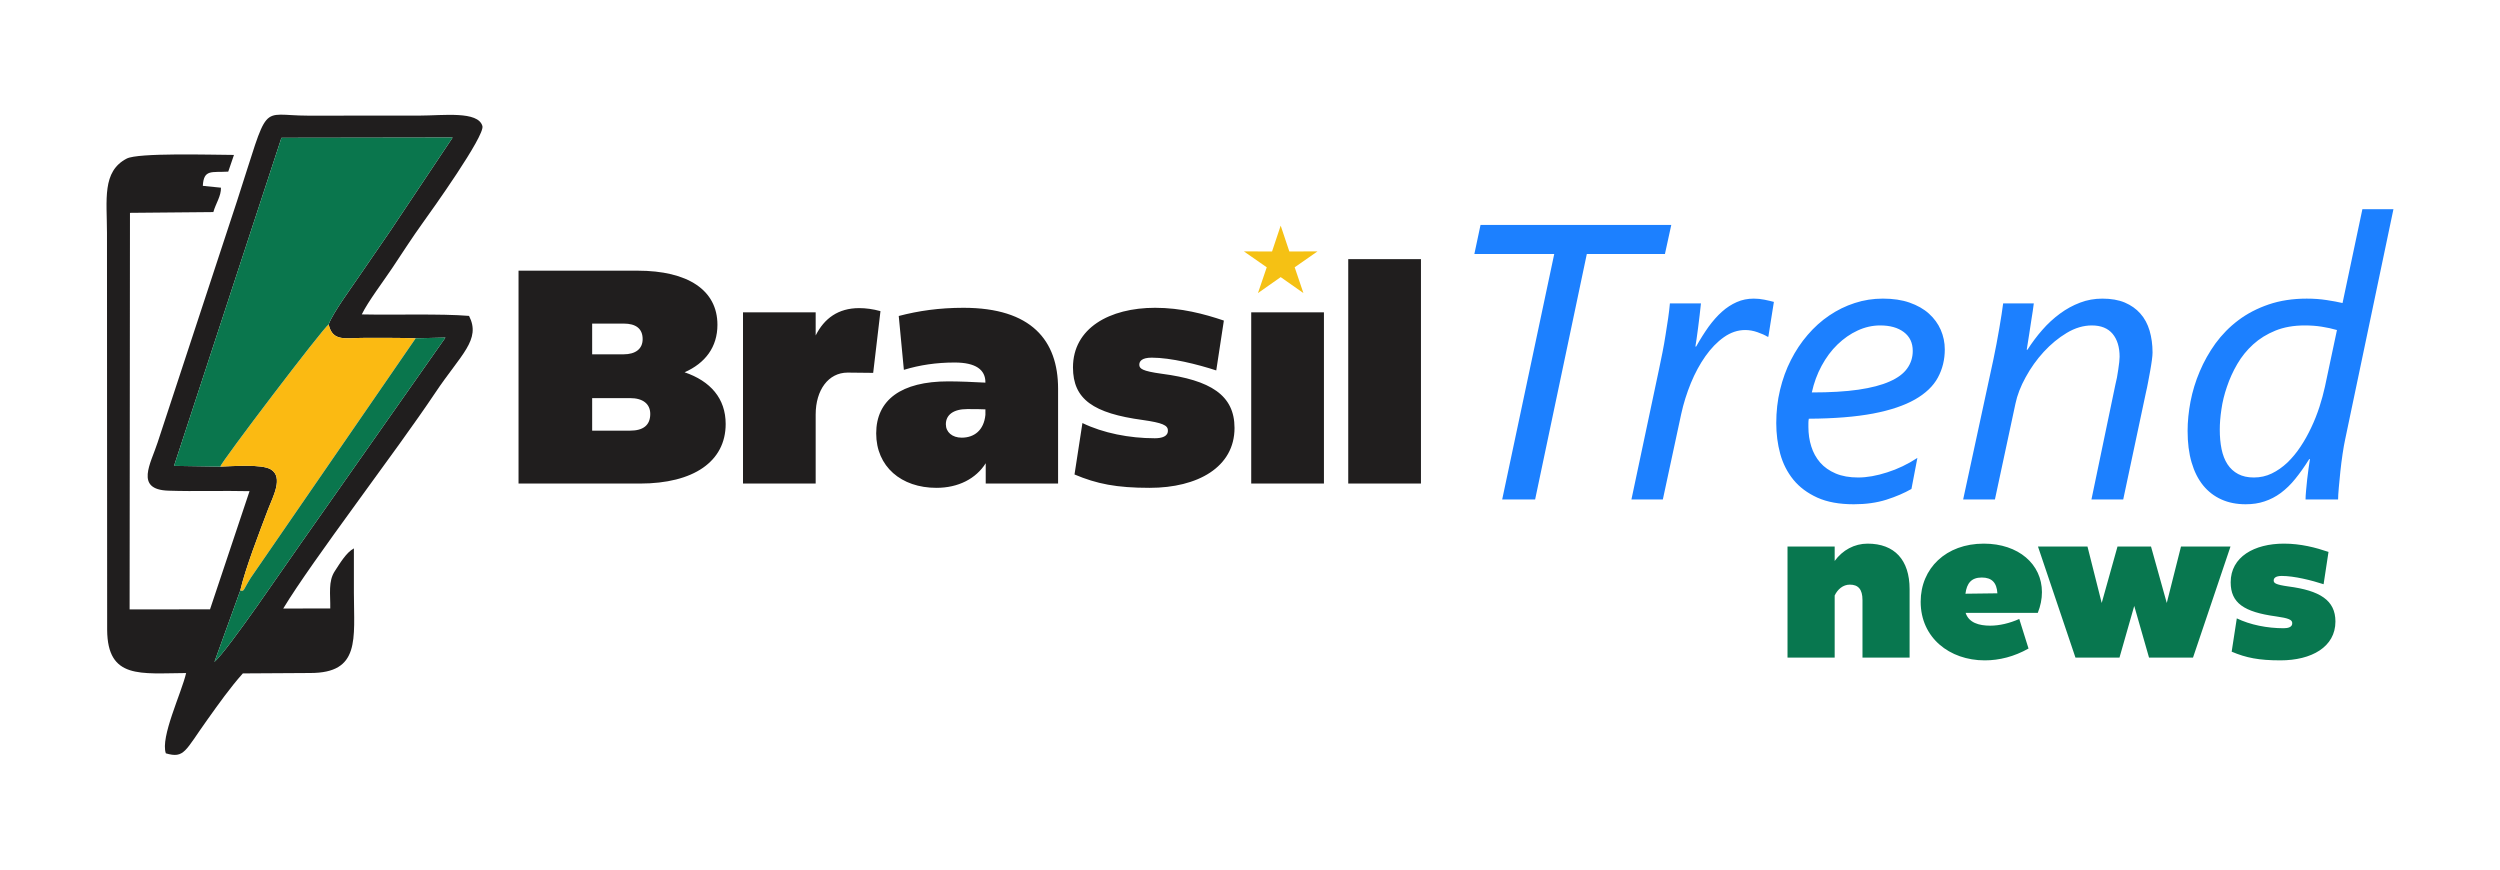
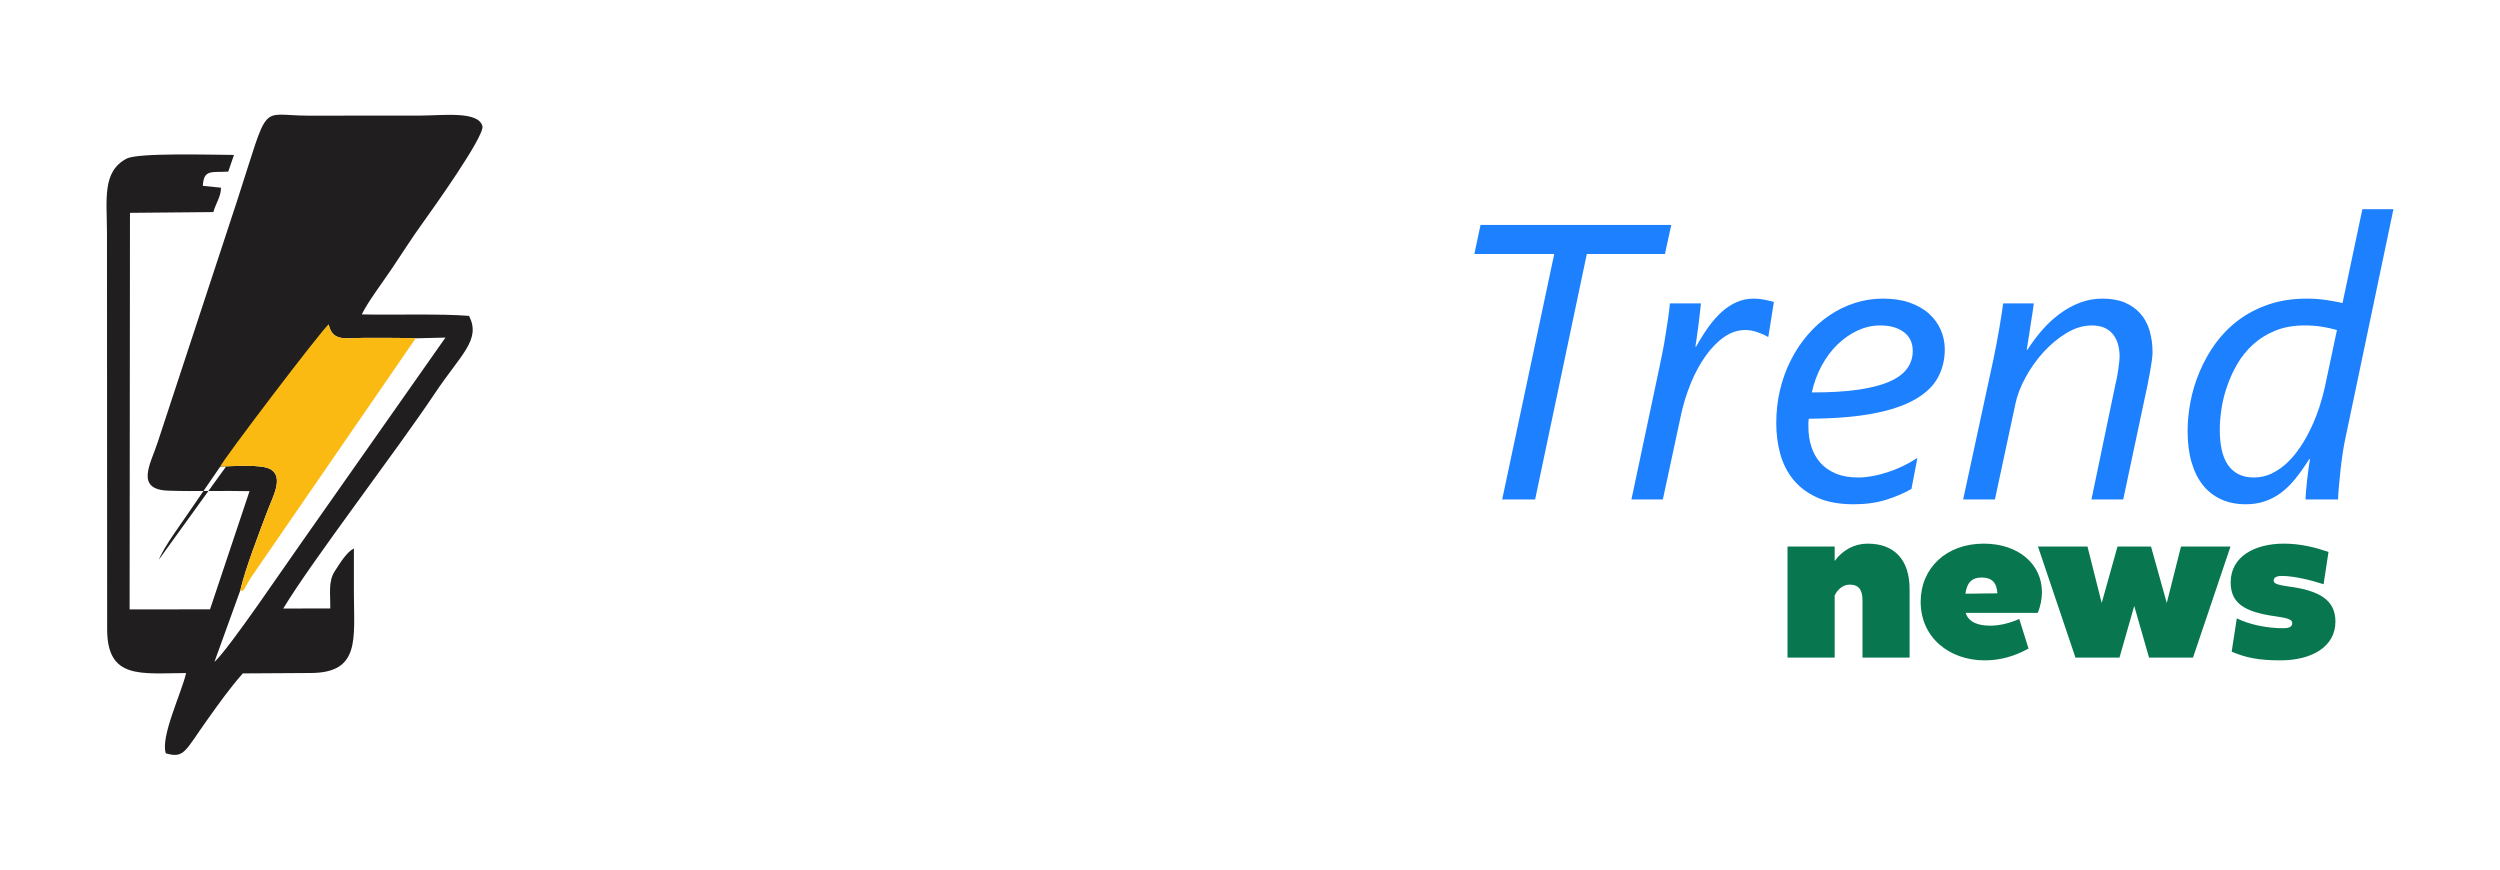
<svg xmlns="http://www.w3.org/2000/svg" xml:space="preserve" width="575px" height="200px" version="1.1" style="shape-rendering:geometricPrecision; text-rendering:geometricPrecision; image-rendering:optimizeQuality; fill-rule:evenodd; clip-rule:evenodd" viewBox="0 0 555.16 193.24">
  <defs>
    <style type="text/css">
   
    .fil7 {fill:none}
    .fil0 {fill:#201E1E}
    .fil2 {fill:#0A764D}
    .fil6 {fill:#F5C114}
    .fil1 {fill:#FBBA12}
    .fil5 {fill:#201E1E;fill-rule:nonzero}
    .fil4 {fill:#08774F;fill-rule:nonzero}
    .fil3 {fill:#1C80FF;fill-rule:nonzero}
   
  </style>
  </defs>
  <g id="Camada_x0020_1">
    <g id="_2458004885056">
      <g>
-         <path class="fil0" d="M72.83 72.09c0.9,4 3.79,2.97 8.28,2.99 3.65,0.02 7.42,-0.03 11.06,0.1l6.62 -0.16 -31.97 45.51c-3.61,5.06 -16.13,23.65 -19.38,26.58l5.75 -15.89c1.12,-4.88 4.26,-12.96 6.21,-18.11 1.02,-2.68 3.43,-7.03 0.61,-8.78 -2.02,-1.26 -8.55,-0.71 -11.27,-0.64l-10.27 -0.16 23.87 -72.91 38.05 -0.06 -13.92 20.85c-2.35,3.49 -4.64,6.69 -6.93,10.09 -1.75,2.61 -5.63,7.8 -6.71,10.59zm-17.58 37.06l-8.78 26.26 -17.87 0.02 0.08 -88.13 18.53 -0.17c0.52,-1.9 1.75,-3.55 1.69,-5.42l-4.03 -0.41c0.2,-3.76 1.98,-2.93 5.65,-3.16l1.27 -3.71c-5.34,-0.03 -21.29,-0.51 -23.83,0.81 -5.52,2.86 -4.4,9.14 -4.39,16.51l0.04 88.24c0.08,11.01 7.46,9.63 17.55,9.58 -1.05,4.5 -5.76,14.23 -4.51,17.84 4.14,1.2 4.24,-0.51 9.21,-7.45 2.52,-3.53 5.05,-7.11 7.9,-10.31l14.96 -0.09c11.18,0.02 9.74,-7.51 9.72,-17.83l0 -9.86c-1.68,0.87 -3.15,3.4 -4.22,5.02 -1.53,2.3 -0.98,5.08 -1.03,8.33l-10.45 0.01c6.5,-10.76 25.09,-34.92 33.78,-47.94 5.72,-8.56 10.23,-11.78 7.51,-17.09 -6.2,-0.52 -16.83,-0.17 -23.84,-0.33 1.38,-2.84 4.76,-7.29 6.73,-10.24 2.47,-3.7 4.46,-6.82 6.86,-10.16 1.91,-2.65 13.83,-19.32 13.22,-21.46 -0.97,-3.4 -8.67,-2.33 -14.02,-2.32l-24.77 0.01c-11,-0.01 -8.38,-3.65 -15.76,19.04l-17.63 53.6c-1.48,4.61 -5.17,10.45 2.39,10.7 5.96,0.2 12.06,-0.03 18.04,0.11z" />
+         <path class="fil0" d="M72.83 72.09c0.9,4 3.79,2.97 8.28,2.99 3.65,0.02 7.42,-0.03 11.06,0.1l6.62 -0.16 -31.97 45.51c-3.61,5.06 -16.13,23.65 -19.38,26.58l5.75 -15.89c1.12,-4.88 4.26,-12.96 6.21,-18.11 1.02,-2.68 3.43,-7.03 0.61,-8.78 -2.02,-1.26 -8.55,-0.71 -11.27,-0.64c-2.35,3.49 -4.64,6.69 -6.93,10.09 -1.75,2.61 -5.63,7.8 -6.71,10.59zm-17.58 37.06l-8.78 26.26 -17.87 0.02 0.08 -88.13 18.53 -0.17c0.52,-1.9 1.75,-3.55 1.69,-5.42l-4.03 -0.41c0.2,-3.76 1.98,-2.93 5.65,-3.16l1.27 -3.71c-5.34,-0.03 -21.29,-0.51 -23.83,0.81 -5.52,2.86 -4.4,9.14 -4.39,16.51l0.04 88.24c0.08,11.01 7.46,9.63 17.55,9.58 -1.05,4.5 -5.76,14.23 -4.51,17.84 4.14,1.2 4.24,-0.51 9.21,-7.45 2.52,-3.53 5.05,-7.11 7.9,-10.31l14.96 -0.09c11.18,0.02 9.74,-7.51 9.72,-17.83l0 -9.86c-1.68,0.87 -3.15,3.4 -4.22,5.02 -1.53,2.3 -0.98,5.08 -1.03,8.33l-10.45 0.01c6.5,-10.76 25.09,-34.92 33.78,-47.94 5.72,-8.56 10.23,-11.78 7.51,-17.09 -6.2,-0.52 -16.83,-0.17 -23.84,-0.33 1.38,-2.84 4.76,-7.29 6.73,-10.24 2.47,-3.7 4.46,-6.82 6.86,-10.16 1.91,-2.65 13.83,-19.32 13.22,-21.46 -0.97,-3.4 -8.67,-2.33 -14.02,-2.32l-24.77 0.01c-11,-0.01 -8.38,-3.65 -15.76,19.04l-17.63 53.6c-1.48,4.61 -5.17,10.45 2.39,10.7 5.96,0.2 12.06,-0.03 18.04,0.11z" />
        <path class="fil1" d="M48.74 103.69c2.72,-0.07 9.25,-0.62 11.27,0.64 2.82,1.75 0.41,6.1 -0.61,8.78 -1.95,5.15 -5.09,13.23 -6.21,18.11 0.93,0.28 0.6,-0.06 2.36,-2.85l36.62 -53.19c-3.64,-0.13 -7.41,-0.08 -11.06,-0.1 -4.49,-0.02 -7.38,1.01 -8.28,-2.99 -1.37,0.96 -23.75,30.4 -24.09,31.6z" />
-         <path class="fil2" d="M53.19 131.22l-5.75 15.89c3.25,-2.93 15.77,-21.52 19.38,-26.58l31.97 -45.51 -6.62 0.16 -36.62 53.19c-1.76,2.79 -1.43,3.13 -2.36,2.85zm-4.45 -27.53c0.34,-1.2 22.72,-30.64 24.09,-31.6 1.08,-2.79 4.96,-7.98 6.71,-10.59 2.29,-3.4 4.58,-6.6 6.93,-10.09l13.92 -20.85 -38.05 0.06 -23.87 72.91 10.27 0.16z" />
      </g>
      <g>
        <path class="fil3" d="M369.79 56.44l-17.36 0 -11.49 54.56 -7.32 0 11.57 -54.56 -17.75 0 1.37 -6.46 42.39 0 -1.41 6.46zm22.98 18.39l-0.18 0c-0.56,-0.35 -1.3,-0.68 -2.22,-1 -0.93,-0.33 -1.84,-0.49 -2.74,-0.49 -1.66,0 -3.23,0.53 -4.74,1.59 -1.5,1.06 -2.86,2.47 -4.1,4.22 -1.23,1.74 -2.31,3.73 -3.24,5.98 -0.91,2.24 -1.64,4.53 -2.15,6.89l-4.08 18.98 -6.98 0 6.13 -28.93c0.26,-1.19 0.5,-2.44 0.77,-3.75 0.26,-1.31 0.49,-2.62 0.69,-3.92 0.22,-1.3 0.41,-2.55 0.58,-3.74 0.18,-1.19 0.29,-2.28 0.38,-3.24l6.9 0c-0.09,0.86 -0.19,1.76 -0.3,2.71 -0.1,0.94 -0.22,1.87 -0.34,2.76 -0.11,0.9 -0.23,1.71 -0.33,2.42 -0.12,0.73 -0.2,1.29 -0.26,1.69l0.17 0c0.9,-1.62 1.83,-3.08 2.76,-4.39 0.95,-1.29 1.92,-2.41 2.97,-3.34 1.03,-0.92 2.13,-1.63 3.29,-2.14 1.17,-0.52 2.43,-0.77 3.79,-0.77 0.79,0 1.57,0.08 2.36,0.24 0.78,0.16 1.48,0.32 2.1,0.49l-1.23 7.74zm39.21 2.81c0,2.29 -0.51,4.38 -1.54,6.27 -1.02,1.89 -2.71,3.5 -5.06,4.85 -2.37,1.35 -5.46,2.4 -9.32,3.14 -3.87,0.73 -8.63,1.12 -14.3,1.15 -0.06,0.3 -0.09,0.64 -0.09,0.97 0,0.32 0,0.6 0,0.86 0,1.52 0.21,2.98 0.64,4.33 0.42,1.36 1.08,2.55 1.98,3.59 0.88,1.01 2.05,1.83 3.44,2.42 1.41,0.6 3.08,0.89 5,0.89 1.96,0 4.11,-0.38 6.45,-1.14 2.34,-0.74 4.57,-1.81 6.71,-3.21l-1.32 6.9c-1.57,0.9 -3.42,1.7 -5.58,2.39 -2.15,0.68 -4.56,1.01 -7.23,1.01 -3.22,0 -5.92,-0.49 -8.11,-1.48 -2.19,-1 -3.97,-2.32 -5.32,-3.98 -1.35,-1.67 -2.32,-3.57 -2.92,-5.75 -0.59,-2.17 -0.88,-4.45 -0.88,-6.83 0,-2.55 0.27,-5.01 0.84,-7.38 0.57,-2.37 1.36,-4.57 2.41,-6.62 1.03,-2.04 2.27,-3.91 3.72,-5.59 1.45,-1.69 3.05,-3.13 4.81,-4.32 1.76,-1.19 3.64,-2.12 5.66,-2.77 2.01,-0.66 4.1,-0.98 6.25,-0.98 2.25,0 4.23,0.29 5.94,0.89 1.71,0.6 3.15,1.41 4.3,2.45 1.15,1.04 2.02,2.23 2.62,3.59 0.59,1.37 0.9,2.82 0.9,4.35zm-7.12 0.34c0,-1.8 -0.66,-3.18 -1.98,-4.18 -1.32,-0.99 -3.06,-1.48 -5.26,-1.48 -1.72,0 -3.4,0.38 -5.01,1.13 -1.62,0.74 -3.11,1.79 -4.47,3.1 -1.37,1.32 -2.54,2.9 -3.53,4.73 -0.99,1.83 -1.72,3.81 -2.18,5.93 4.07,0 7.51,-0.2 10.34,-0.61 2.85,-0.42 5.16,-1.02 6.95,-1.82 1.78,-0.78 3.09,-1.75 3.9,-2.9 0.83,-1.15 1.24,-2.46 1.24,-3.9zm53.29 0.34c0,0.42 -0.05,1 -0.15,1.74 -0.11,0.74 -0.22,1.54 -0.38,2.38 -0.16,0.86 -0.32,1.7 -0.47,2.53 -0.16,0.84 -0.3,1.56 -0.45,2.15l-5.07 23.88 -7.06 0 5.32 -25.53c0.12,-0.45 0.23,-0.98 0.35,-1.57 0.1,-0.6 0.2,-1.19 0.29,-1.79 0.09,-0.6 0.16,-1.15 0.22,-1.64 0.05,-0.5 0.08,-0.89 0.08,-1.18 0,-2.15 -0.52,-3.85 -1.55,-5.1 -1.05,-1.25 -2.59,-1.87 -4.62,-1.87 -1.87,0 -3.73,0.55 -5.58,1.66 -1.84,1.1 -3.54,2.51 -5.11,4.21 -1.56,1.7 -2.89,3.57 -4.01,5.62 -1.13,2.05 -1.89,4.01 -2.28,5.91l-4.56 21.28 -7.06 0 6.72 -31.11c0.24,-1.11 0.45,-2.25 0.69,-3.46 0.21,-1.21 0.43,-2.37 0.63,-3.5 0.19,-1.12 0.37,-2.17 0.51,-3.12 0.15,-0.96 0.25,-1.76 0.34,-2.39l6.81 0c-0.14,1.11 -0.3,2.27 -0.51,3.48 -0.2,1.2 -0.36,2.31 -0.51,3.34 -0.17,1.19 -0.36,2.35 -0.55,3.48l0.16 0c1,-1.55 2.09,-3.03 3.3,-4.4 1.2,-1.38 2.51,-2.58 3.92,-3.62 1.41,-1.04 2.89,-1.85 4.48,-2.45 1.56,-0.6 3.22,-0.89 4.95,-0.89 1.93,0 3.59,0.29 4.98,0.87 1.38,0.59 2.54,1.4 3.46,2.45 0.93,1.04 1.61,2.31 2.05,3.79 0.43,1.48 0.66,3.09 0.66,4.85zm42.81 19.28c-0.2,0.91 -0.39,2 -0.58,3.28 -0.19,1.28 -0.35,2.55 -0.49,3.85 -0.13,1.29 -0.26,2.5 -0.35,3.63 -0.1,1.13 -0.16,2.02 -0.16,2.64l-7.23 0c0,-0.48 0.04,-1.13 0.11,-1.93 0.06,-0.81 0.15,-1.66 0.25,-2.54 0.1,-0.87 0.2,-1.72 0.32,-2.53 0.12,-0.81 0.22,-1.47 0.3,-1.97l-0.17 0c-1.02,1.64 -2.05,3.09 -3.07,4.35 -1.01,1.27 -2.1,2.31 -3.23,3.16 -1.14,0.84 -2.34,1.46 -3.62,1.88 -1.28,0.44 -2.67,0.64 -4.21,0.64 -1.98,0 -3.78,-0.35 -5.36,-1.06 -1.59,-0.71 -2.95,-1.75 -4.07,-3.12 -1.12,-1.38 -1.98,-3.08 -2.57,-5.11 -0.6,-2.04 -0.89,-4.36 -0.89,-7.01 0,-2.09 0.22,-4.28 0.65,-6.55 0.44,-2.26 1.12,-4.5 2.05,-6.68 0.92,-2.18 2.09,-4.26 3.5,-6.22 1.43,-1.94 3.11,-3.67 5.07,-5.14 1.96,-1.48 4.2,-2.64 6.73,-3.51 2.53,-0.86 5.34,-1.3 8.47,-1.3 1.58,0 3.06,0.11 4.41,0.32 1.37,0.21 2.55,0.42 3.55,0.66l4.41 -20.85 6.9 0 -10.72 51.11zm-1.83 -24.26c-1.09,-0.31 -2.2,-0.56 -3.38,-0.74 -1.18,-0.19 -2.44,-0.28 -3.76,-0.28 -2.47,0 -4.65,0.38 -6.54,1.15 -1.89,0.77 -3.53,1.78 -4.94,3.06 -1.41,1.28 -2.58,2.73 -3.53,4.36 -0.96,1.64 -1.71,3.31 -2.29,5.03 -0.59,1.71 -1.01,3.4 -1.24,5.07 -0.25,1.65 -0.36,3.15 -0.36,4.48 0,1.59 0.13,3.04 0.4,4.35 0.27,1.29 0.7,2.41 1.31,3.35 0.61,0.93 1.41,1.66 2.37,2.17 0.96,0.51 2.12,0.77 3.49,0.77 1.42,0 2.74,-0.29 3.98,-0.89 1.23,-0.59 2.39,-1.41 3.47,-2.42 1.07,-1.04 2.05,-2.21 2.93,-3.55 0.89,-1.32 1.67,-2.74 2.38,-4.25 0.72,-1.5 1.31,-3.03 1.82,-4.58 0.49,-1.54 0.9,-3.02 1.21,-4.45l2.68 -12.63z" />
        <path class="fil4" d="M414.83 120.81c-2.94,0 -5.57,1.44 -7.32,3.85l0 -3.2 -10.48 0 0 24.68 10.48 0 0 -13.81c0.65,-1.36 1.84,-2.41 3.37,-2.41 1.84,0 2.81,1.01 2.81,3.42l0 12.8 10.47 0 0 -15.21c0,-6.53 -3.37,-10.12 -9.33,-10.12zm37.82 15.38c0.61,-1.54 0.92,-3.07 0.92,-4.6 0,-6.18 -5.17,-10.78 -12.93,-10.78 -8.37,0 -14.02,5.47 -14.02,12.92 0,7.98 6.4,13.02 14.24,13.02 3.24,0 6.53,-0.83 9.73,-2.63l-2.06 -6.57c-2.15,0.96 -4.43,1.49 -6.44,1.49 -2.54,0 -4.78,-0.66 -5.48,-2.85l16.04 0zm-12.45 -7.85c2.24,0 3.33,1.14 3.47,3.51l-7.1 0.09c0.3,-2.33 1.31,-3.6 3.63,-3.6zm41.11 5.66l-3.5 -12.54 -7.45 0 -3.51 12.54 -3.16 -12.54 -11 0 8.33 24.68 9.78 0 3.28 -11.49 3.29 11.49 9.77 0 8.33 -24.68 -11 0 -3.16 12.54zm25.25 12.75c6.92,0 12.23,-2.98 12.23,-8.63 0,-4.74 -3.47,-6.88 -10.48,-7.8 -2.85,-0.4 -3.24,-0.75 -3.24,-1.32 0,-0.48 0.35,-1.01 1.8,-1.01 2.76,0 6.61,0.97 9.29,1.84l1.09 -7.18c-2.85,-0.97 -6.18,-1.84 -9.9,-1.84 -6.58,0 -11.84,2.93 -11.84,8.59 0,4.6 2.94,6.61 10.09,7.58 2.76,0.39 3.59,0.74 3.59,1.49 0.04,0.87 -0.88,1.14 -1.89,1.14 -3.68,0 -7.45,-0.75 -10.43,-2.19l-1.14 7.4c3.2,1.36 6.05,1.93 10.83,1.93z" />
        <g>
-           <path class="fil5" d="M151.93 82.73c4.6,-2.03 7.3,-5.61 7.3,-10.55 0,-7.7 -6.55,-12.03 -17.77,-12.03l-26.43 0 0 47.31 26.97 0c11.96,0 19.06,-4.93 19.06,-13.24 0,-5.68 -3.38,-9.53 -9.13,-11.49zm-13.51 -10.82c2.63,0 4.19,1.08 4.19,3.45 0,2.16 -1.56,3.38 -4.26,3.38l-6.96 0 0 -6.83 7.03 0zm-7.03 23.79l0 -7.23 8.44 0c2.84,0 4.47,1.29 4.47,3.52 0,2.5 -1.56,3.71 -4.47,3.71l-8.44 0zm59.34 -27.23c-4.66,0 -7.77,2.29 -9.67,6.08l0 -5.14 -16.15 0 0 38.05 16.15 0 0 -15.34c0,-5.47 2.84,-9.32 7.1,-9.32l5.68 0.06 1.62 -13.72c-1.69,-0.47 -3.31,-0.67 -4.73,-0.67zm23.18 -0.07c-5.4,0 -10,0.67 -14.39,1.82l1.14 11.97c3.52,-1.08 7.24,-1.63 11.29,-1.63 4.73,0 6.83,1.63 6.83,4.4l0 0.07c-2.5,-0.14 -5.95,-0.28 -8.25,-0.28 -10.47,0 -16.02,4.13 -16.02,11.56 0,7.37 5.55,12.1 13.39,12.1 4.86,0 8.78,-2.03 10.95,-5.47l0 4.52 16.08 0 0 -21.08c0,-10.75 -5.94,-17.98 -21.02,-17.98zm-0.4 28.86c-2.1,0 -3.52,-1.22 -3.52,-2.98 0,-2.09 1.69,-3.37 4.73,-3.37 1.69,0 2.91,0 4.06,0.06l0 1.22c-0.34,3.45 -2.5,5.07 -5.27,5.07zm41.77 11.15c10.68,0 18.86,-4.6 18.86,-13.31 0,-7.3 -5.34,-10.62 -16.16,-12.04 -4.39,-0.6 -5,-1.14 -5,-2.02 0,-0.75 0.54,-1.56 2.77,-1.56 4.26,0 10.21,1.49 14.33,2.84l1.69 -11.08c-4.39,-1.49 -9.53,-2.84 -15.28,-2.84 -10.13,0 -18.25,4.53 -18.25,13.25 0,7.09 4.53,10.2 15.55,11.69 4.26,0.61 5.54,1.15 5.54,2.3 0.07,1.35 -1.35,1.75 -2.9,1.75 -5.68,0 -11.49,-1.15 -16.09,-3.38l-1.76 11.43c4.94,2.09 9.33,2.97 16.7,2.97zm38.73 -0.95l0 -38.05 -16.16 0 0 38.05 16.16 0zm21.56 0l0 -49.88 -16.16 0 0 49.88 16.16 0z" />
-           <polygon class="fil6" points="284.4,50.14 286.32,55.88 292.57,55.87 287.51,59.4 289.45,65.13 284.4,61.58 279.35,65.13 281.3,59.4 276.23,55.87 282.48,55.88 " />
-         </g>
+           </g>
      </g>
    </g>
    <rect class="fil7" width="555.16" height="193.24" />
  </g>
</svg>